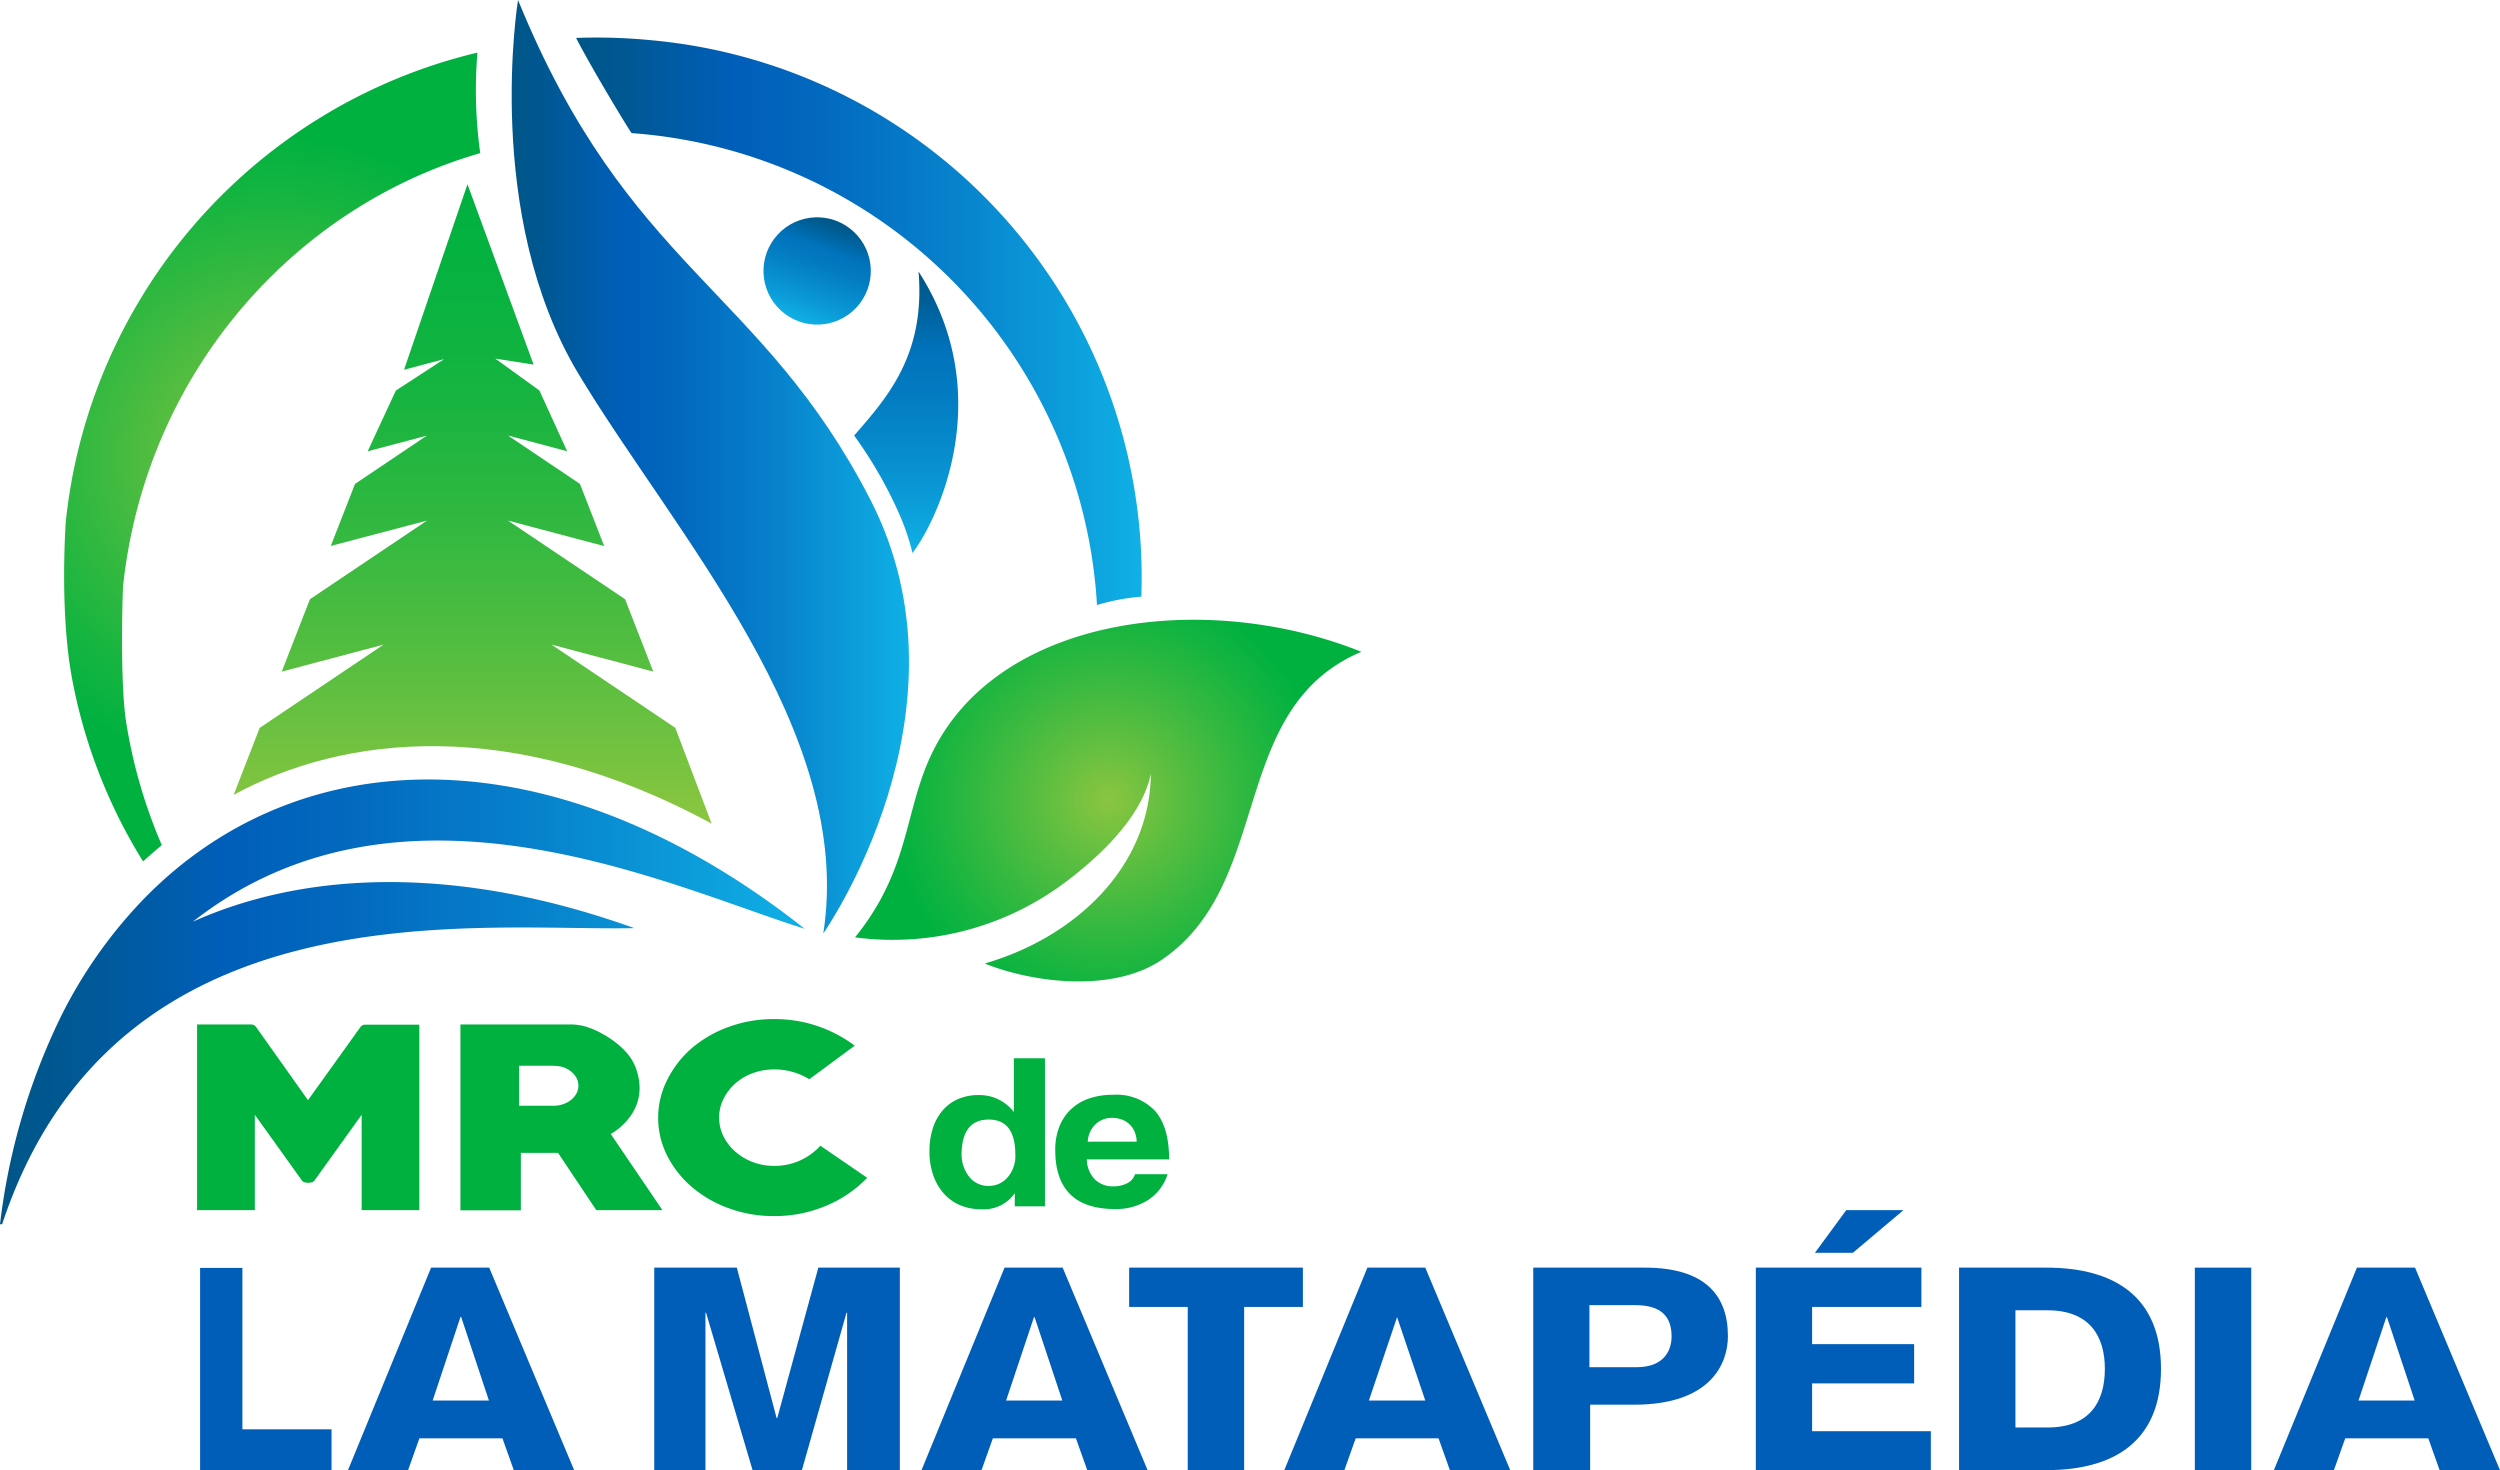
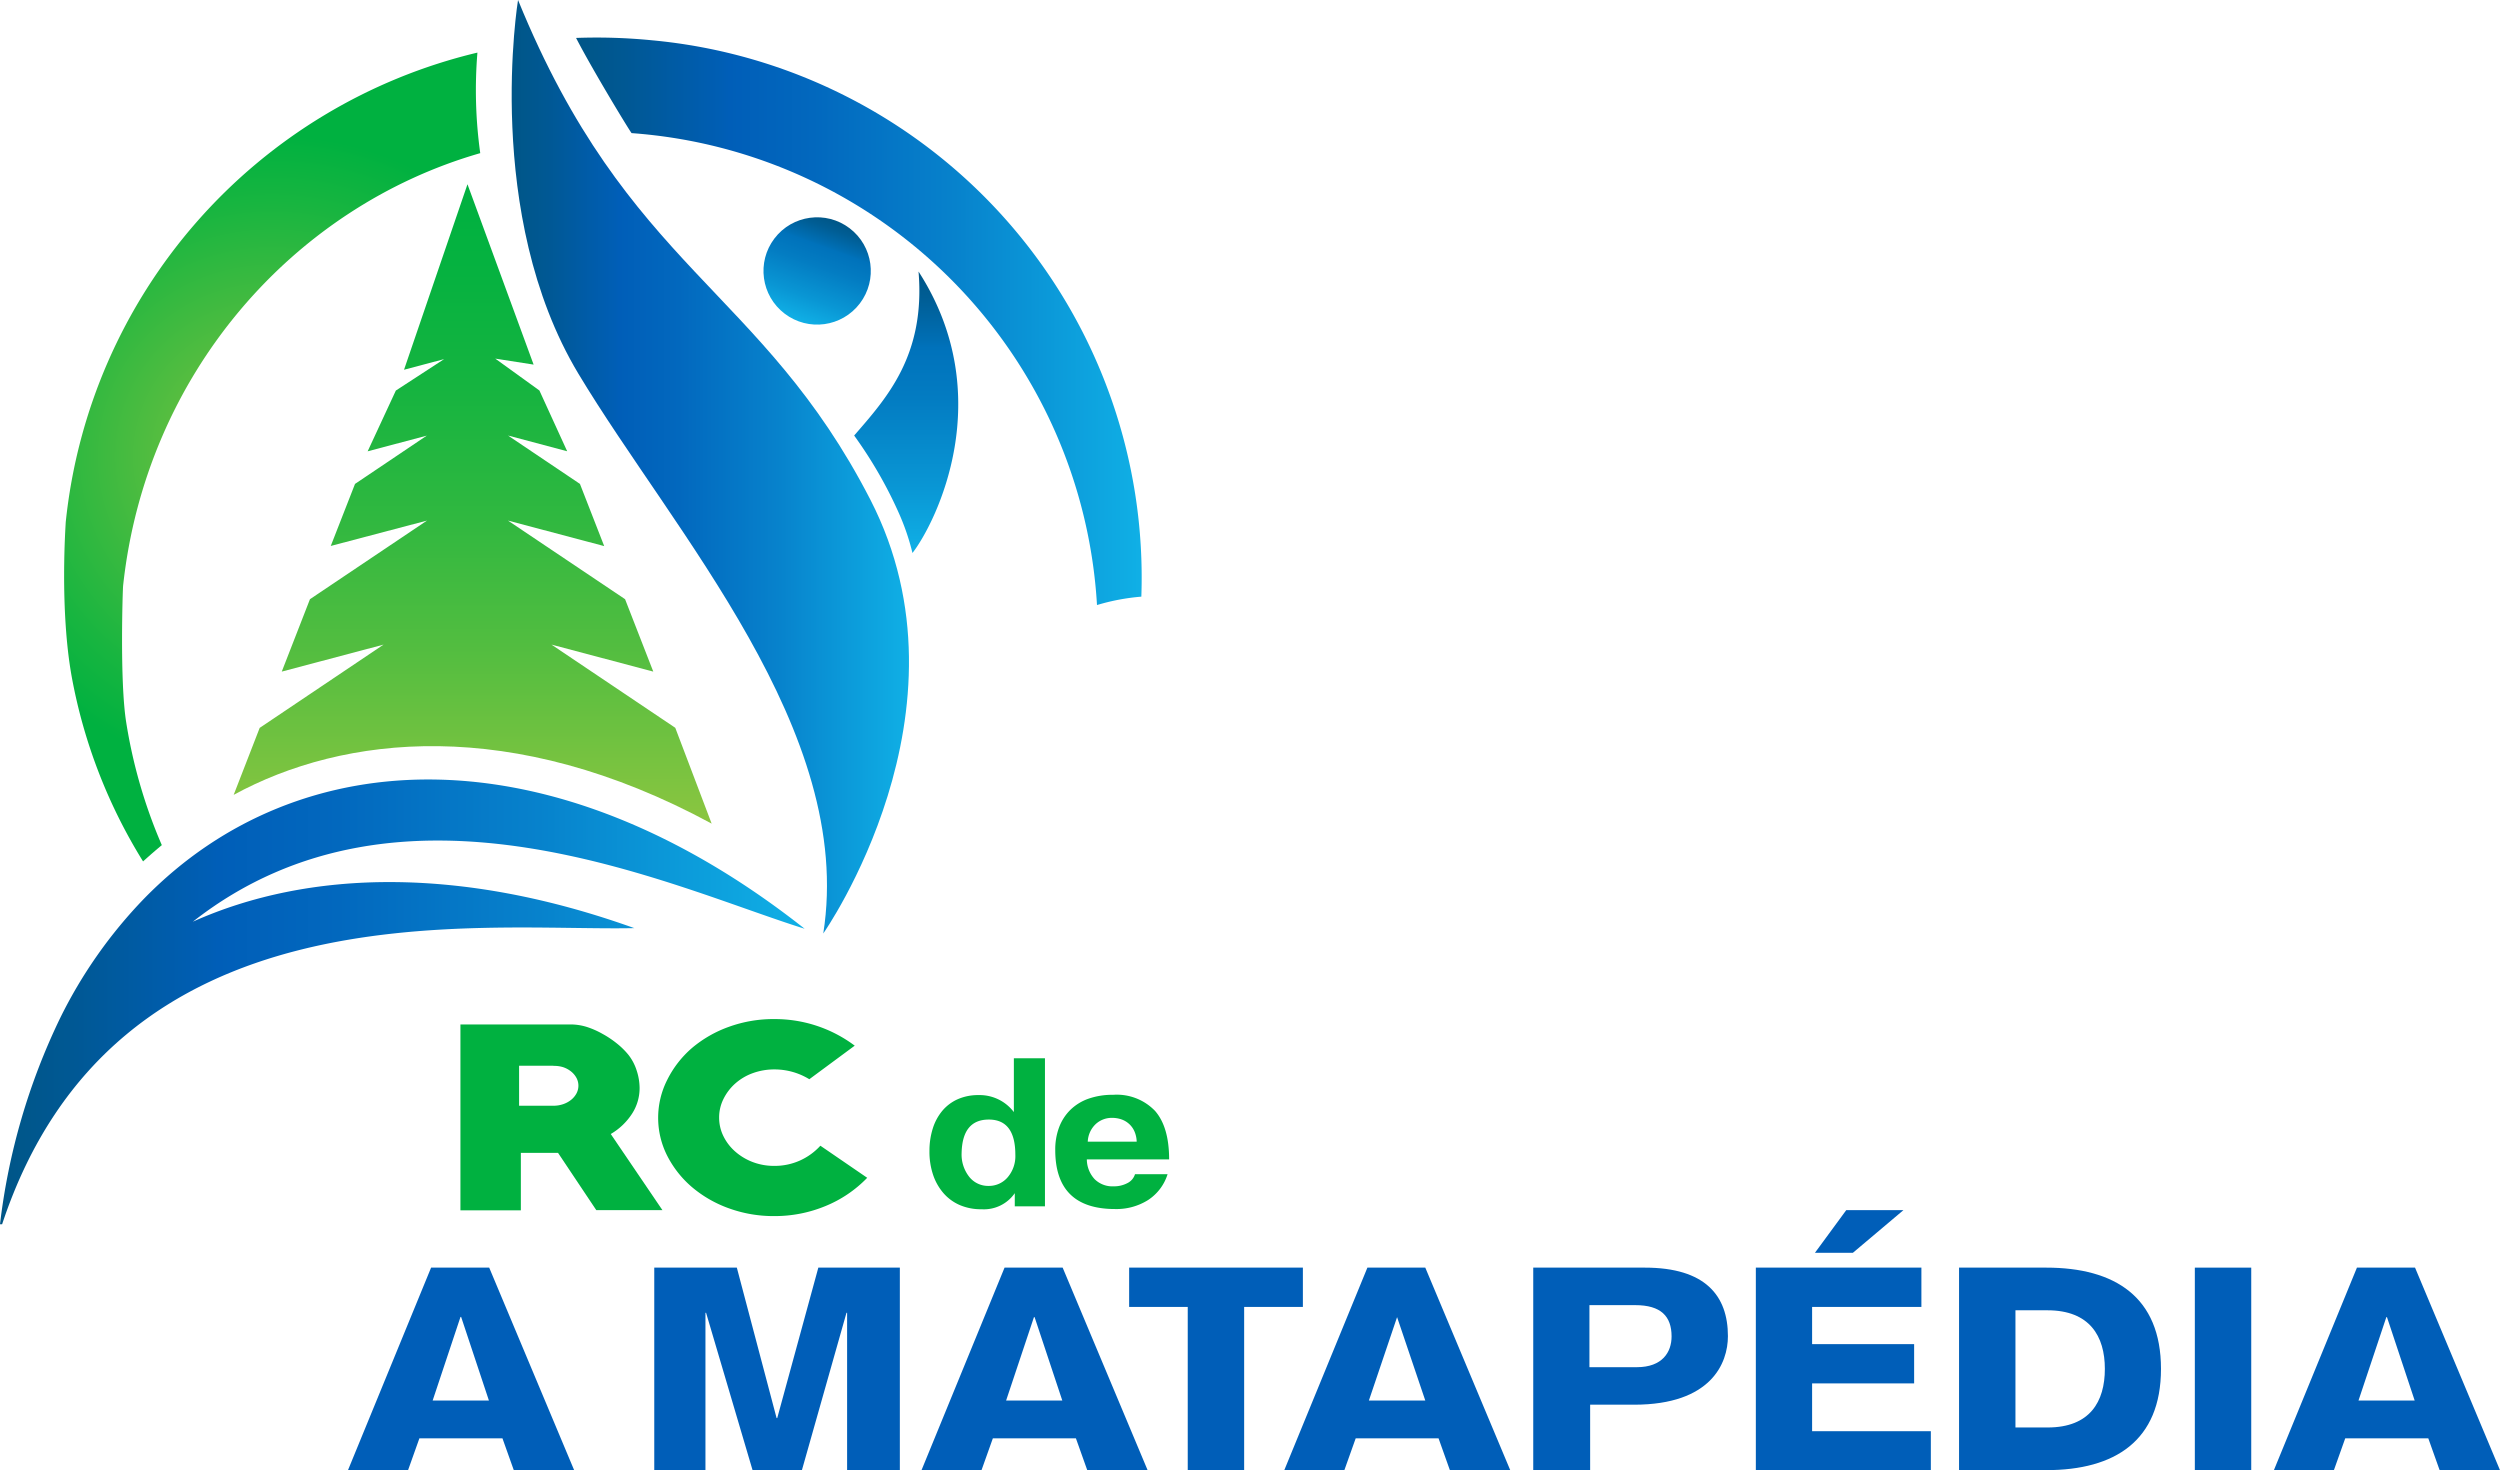
<svg xmlns="http://www.w3.org/2000/svg" xmlns:xlink="http://www.w3.org/1999/xlink" id="Layer_1" data-name="Layer 1" viewBox="0 0 354.56 208.51">
  <defs>
    <style>.cls-1{fill:#005eb8;}.cls-2{fill:url(#linear-gradient);}.cls-3{fill:url(#linear-gradient-2);}.cls-4{fill:url(#linear-gradient-3);}.cls-5{fill:url(#radial-gradient);}.cls-6{fill:url(#linear-gradient-4);}.cls-7{fill:url(#linear-gradient-5);}.cls-8{fill:url(#linear-gradient-6);}.cls-9{fill:url(#radial-gradient-2);}.cls-10{fill:#00b140;}</style>
    <linearGradient id="linear-gradient" x1="161.38" y1="100.83" x2="161.38" y2="60.88" gradientUnits="userSpaceOnUse">
      <stop offset="0" stop-color="#10b0e6" />
      <stop offset="0.24" stop-color="#0996d4" />
      <stop offset="0.55" stop-color="#037cc2" />
      <stop offset="0.73" stop-color="#0072bb" />
      <stop offset="0.75" stop-color="#006fb5" />
      <stop offset="0.91" stop-color="#005d94" />
      <stop offset="1" stop-color="#005687" />
    </linearGradient>
    <linearGradient id="linear-gradient-2" x1="146.16" y1="67.95" x2="151.37" y2="53.64" gradientTransform="translate(107.1 -94.42) rotate(52.75)" xlink:href="#linear-gradient" />
    <linearGradient id="linear-gradient-3" x1="161.79" y1="88.58" x2="105.44" y2="88.58" gradientUnits="userSpaceOnUse">
      <stop offset="0" stop-color="#10b0e6" />
      <stop offset="0.02" stop-color="#0fade4" />
      <stop offset="0.33" stop-color="#0782cc" />
      <stop offset="0.58" stop-color="#0268be" />
      <stop offset="0.73" stop-color="#005eb8" />
      <stop offset="0.74" stop-color="#005eb5" />
      <stop offset="0.91" stop-color="#005894" />
      <stop offset="1" stop-color="#005687" />
    </linearGradient>
    <radialGradient id="radial-gradient" cx="71.46" cy="87.16" r="45.6" gradientUnits="userSpaceOnUse">
      <stop offset="0.01" stop-color="#89c540" />
      <stop offset="0.35" stop-color="#55bd40" />
      <stop offset="0.79" stop-color="#18b540" />
      <stop offset="1" stop-color="#00b140" />
    </radialGradient>
    <linearGradient id="linear-gradient-4" x1="99.88" y1="139.18" x2="99.88" y2="48.5" gradientUnits="userSpaceOnUse">
      <stop offset="0.01" stop-color="#89c540" />
      <stop offset="0.02" stop-color="#87c540" />
      <stop offset="0.25" stop-color="#57be40" />
      <stop offset="0.47" stop-color="#31b840" />
      <stop offset="0.68" stop-color="#16b440" />
      <stop offset="0.86" stop-color="#06b240" />
      <stop offset="1" stop-color="#00b140" />
    </linearGradient>
    <linearGradient id="linear-gradient-5" x1="146.98" y1="164.45" x2="32.86" y2="164.45" xlink:href="#linear-gradient-3" />
    <linearGradient id="linear-gradient-6" x1="194.8" y1="67.92" x2="114.56" y2="67.92" xlink:href="#linear-gradient-3" />
    <radialGradient id="radial-gradient-2" cx="190.05" cy="135.91" r="31.21" xlink:href="#radial-gradient" />
  </defs>
  <title>logo-mrc-matapedia</title>
  <path class="cls-1" d="M125.67,202.15h11.69L143,223.49h0.09l5.83-21.34h11.56v28.73H153V208.56h-0.09l-6.32,22.31h-7L133,208.56h-0.09v22.31h-7.26V202.15Z" transform="translate(-32.86 -22.37)" />
  <path class="cls-1" d="M175.33,202.15h8.24l12.05,28.73h-8.56l-1.61-4.52H173.67l-1.61,4.52h-8.51Zm8.2,18.88-3.94-11.86H179.5L175.55,221h8Z" transform="translate(-32.86 -22.37)" />
  <path class="cls-1" d="M94,202.15h8.24l12.05,28.73h-8.56l-1.61-4.52H92.34l-1.61,4.52H82.21ZM102.2,221l-3.94-11.86H98.17L94.22,221h8Z" transform="translate(-32.86 -22.37)" />
  <path class="cls-1" d="M193,202.15h24.64v5.57h-8.33v23.16h-8V207.72H193v-5.57Z" transform="translate(-32.86 -22.37)" />
  <path class="cls-1" d="M226.79,202.15H235l12.05,28.73h-8.56l-1.61-4.52H225.13l-1.61,4.52H215ZM235,221L231,209.17H231L227,221h8Z" transform="translate(-32.86 -22.37)" />
  <path class="cls-1" d="M250.32,202.15h15.82c8.6,0,11.78,4,11.78,9.72,0,3.83-2.37,9.72-13.31,9.72h-6.23v9.28h-8.07V202.15Zm8,14.12H265c3.63,0,4.93-2.14,4.93-4.36,0-2.87-1.52-4.44-5.15-4.44h-6.5v8.79Z" transform="translate(-32.86 -22.37)" />
  <path class="cls-1" d="M281.88,230.88V202.15h23.48v5.57h-15.5V213h14.47v5.57H289.86v6.78H306.7v5.57H281.88ZM294.7,194h8.11l-7.17,6.05h-5.38Z" transform="translate(-32.86 -22.37)" />
  <path class="cls-1" d="M310.7,202.15h12.37c9.72,0,16.27,4.16,16.27,14.36s-6.54,14.36-16.27,14.36H310.7V202.15Zm8,22.67h4.57c6,0,8.11-3.67,8.11-8.31s-2.15-8.31-8.15-8.31h-4.53v16.62Z" transform="translate(-32.86 -22.37)" />
  <path class="cls-1" d="M344.14,202.15h8v28.73h-8V202.15Z" transform="translate(-32.86 -22.37)" />
  <path class="cls-1" d="M367.13,202.15h8.24l12.05,28.73h-8.56l-1.61-4.52H365.47l-1.61,4.52h-8.51Zm8.2,18.88-3.94-11.86H371.3L367.35,221h8Z" transform="translate(-32.86 -22.37)" />
  <path class="cls-2" d="M163.13,60.88c1,11.9-4.53,17.95-9.13,23.26a61.34,61.34,0,0,1,6.34,11,32.85,32.85,0,0,1,1.93,5.66C165.62,96.46,174.55,78.56,163.13,60.88Z" transform="translate(-32.86 -22.37)" />
  <circle class="cls-3" cx="148.76" cy="60.8" r="7.61" transform="translate(-22.55 120.04) rotate(-52.75)" />
  <path class="cls-4" d="M106.33,22.37s-5,30.42,8.56,53,39.25,50.69,34.73,79.39c0,0,22.12-31.5,6.68-61.52S121.89,60.55,106.33,22.37Z" transform="translate(-32.86 -22.37)" />
  <path class="cls-5" d="M50.75,124.76c-0.92-5.86-.48-18.93-0.43-19.32,3.22-29.92,24-53.68,50.65-61.35a65,65,0,0,1-.4-14.26A76.57,76.57,0,0,0,42.18,96.45c0,0.29-.89,12.35.87,22a75.4,75.4,0,0,0,10.1,26.09c0.95-.86,1.84-1.63,2.66-2.31A72.25,72.25,0,0,1,50.75,124.76Z" transform="translate(-32.86 -22.37)" />
  <path class="cls-6" d="M133.79,139.18l-5.16-13.59-17.56-11.8,14.44,3.83-4-10.27L104.9,96.2l13.65,3.62L115.11,91l-10.2-6.86,8.39,2.23-3.94-8.62-6.26-4.52,5.44,0.85L99.16,48.5l-9,26.31,5.69-1.51L89,77.76,85,86.38l8.39-2.23L83.21,91l-3.44,8.8L93.42,96.2l-16.6,11.15-4,10.27,14.44-3.83L69.69,125.6,66,135.1C81.54,126.62,105.43,123.81,133.79,139.18Z" transform="translate(-32.86 -22.37)" />
  <path class="cls-7" d="M60.21,153.09c29.76-23.36,67.85-4.9,86.77,1-35.64-28.13-71.63-26.84-93.65-4.31a66.76,66.76,0,0,0-11.95,17A91.78,91.78,0,0,0,32.86,196h0.3c16-48.35,67.13-41.52,89.66-42C98.25,145.19,76.69,145.7,60.21,153.09Z" transform="translate(-32.86 -22.37)" />
  <path class="cls-8" d="M125.29,28.08a80,80,0,0,0-10.73-.33c2.35,4.57,7.78,13.49,7.88,13.5a71.28,71.28,0,0,1,66,66.93,30.31,30.31,0,0,1,6.29-1.19A76.52,76.52,0,0,0,125.29,28.08Z" transform="translate(-32.86 -22.37)" />
-   <path class="cls-9" d="M225.91,114.8a0.08,0.08,0,0,0,.05,0c-19,8-12.34,32.83-28.33,43.69-6.68,4.54-17.73,3.46-25.12.53,12.75-3.68,23.44-13.61,23.57-26.91-1.3,6.33-7.73,12.18-12.7,15.8a40.74,40.74,0,0,1-29.26,7.4c8.2-10.13,6.84-18.54,11.45-27.16C175.47,109.63,204.13,106.08,225.91,114.8Z" transform="translate(-32.86 -22.37)" />
-   <path class="cls-10" d="M84.15,194V180.47l-6.68,9.31a0.61,0.61,0,0,1-.4.27,2.1,2.1,0,0,1-.48.07,2.22,2.22,0,0,1-.52-0.07,0.61,0.61,0,0,1-.4-0.27L69,180.47V194H60.81V167.66h7.65a0.9,0.9,0,0,1,.68.31l7.4,10.43L84,168a0.85,0.85,0,0,1,.64-0.31h7.69V194H84.15Z" transform="translate(-32.86 -22.37)" />
  <path class="cls-10" d="M117.43,194L112,185.87h-5.27l0,8.15H98.16V167.66h15.65a7.82,7.82,0,0,1,2.29.36,12,12,0,0,1,2.25,1,13.63,13.63,0,0,1,2,1.34,10.91,10.91,0,0,1,1.57,1.53,7,7,0,0,1,1.23,2.29,8.12,8.12,0,0,1,.42,2.5,6.68,6.68,0,0,1-1.09,3.67,9,9,0,0,1-3,2.85L126.81,194h-9.38Zm-6.08-20.48h-4.87v5.67h4.87a4.2,4.2,0,0,0,1.37-.22,3.68,3.68,0,0,0,1.13-.61,3,3,0,0,0,.76-0.9,2.34,2.34,0,0,0,0-2.23,3,3,0,0,0-.76-0.9,3.68,3.68,0,0,0-1.13-.61A4.2,4.2,0,0,0,111.35,173.54Z" transform="translate(-32.86 -22.37)" />
  <path class="cls-10" d="M142.7,194.84a18.56,18.56,0,0,1-6.46-1.1,16.89,16.89,0,0,1-5.23-3,14.5,14.5,0,0,1-3.52-4.45,11.9,11.9,0,0,1,0-10.77A14.5,14.5,0,0,1,131,171a16.91,16.91,0,0,1,5.23-3,18.55,18.55,0,0,1,6.46-1.1,18.88,18.88,0,0,1,11.39,3.77l-6.44,4.76a9.44,9.44,0,0,0-4.91-1.39,8.88,8.88,0,0,0-3.14.54,7.68,7.68,0,0,0-2.49,1.49,7.2,7.2,0,0,0-1.65,2.19,5.87,5.87,0,0,0-.6,2.6,5.94,5.94,0,0,0,.6,2.63,7,7,0,0,0,1.65,2.17,8.13,8.13,0,0,0,2.47,1.5,8.46,8.46,0,0,0,3.12.56,8.71,8.71,0,0,0,3.6-.75,8.81,8.81,0,0,0,2.92-2.11l6.64,4.55a17.33,17.33,0,0,1-5.9,4A18.78,18.78,0,0,1,142.7,194.84Z" transform="translate(-32.86 -22.37)" />
  <path class="cls-10" d="M176.78,193.47l0-1.88a5.32,5.32,0,0,1-4.72,2.28,7.61,7.61,0,0,1-3-.56,6.44,6.44,0,0,1-2.31-1.63,7.67,7.67,0,0,1-1.52-2.59,10.19,10.19,0,0,1-.55-3.47,10.46,10.46,0,0,1,.47-3.2,7.31,7.31,0,0,1,1.36-2.52,6.08,6.08,0,0,1,2.19-1.64,7.16,7.16,0,0,1,2.95-.58,6.09,6.09,0,0,1,5,2.41v-7.63h4.41v21h-4.31Zm-3.72-2.91a3.48,3.48,0,0,0,2.71-1.22,4.61,4.61,0,0,0,1.09-3.19q0-5-3.76-5t-3.86,4.75a5.11,5.11,0,0,0,1.07,3.36A3.41,3.41,0,0,0,173.06,190.56Z" transform="translate(-32.86 -22.37)" />
  <path class="cls-10" d="M187,186.84a4.16,4.16,0,0,0,1.12,2.78,3.58,3.58,0,0,0,2.67,1,4.05,4.05,0,0,0,1.95-.45,2.09,2.09,0,0,0,1.09-1.27h4.62a6.78,6.78,0,0,1-2.76,3.66,8.4,8.4,0,0,1-4.69,1.28q-8.48,0-8.48-8.38a8.93,8.93,0,0,1,.55-3.22,6.84,6.84,0,0,1,1.6-2.47,7,7,0,0,1,2.57-1.58,10.25,10.25,0,0,1,3.48-.55,7.52,7.52,0,0,1,5.95,2.28q2,2.28,2,6.88H187Zm7.07-2.56a3.94,3.94,0,0,0-.33-1.48,3.11,3.11,0,0,0-.78-1.06,3.15,3.15,0,0,0-1.1-.63,4.07,4.07,0,0,0-1.28-.2,3.35,3.35,0,0,0-2.33.89,3.63,3.63,0,0,0-1.12,2.49h6.93Z" transform="translate(-32.86 -22.37)" />
-   <path class="cls-1" d="M61.24,202.19h6v22.89H79.88v5.78H61.24V202.19Z" transform="translate(-32.86 -22.37)" />
</svg>